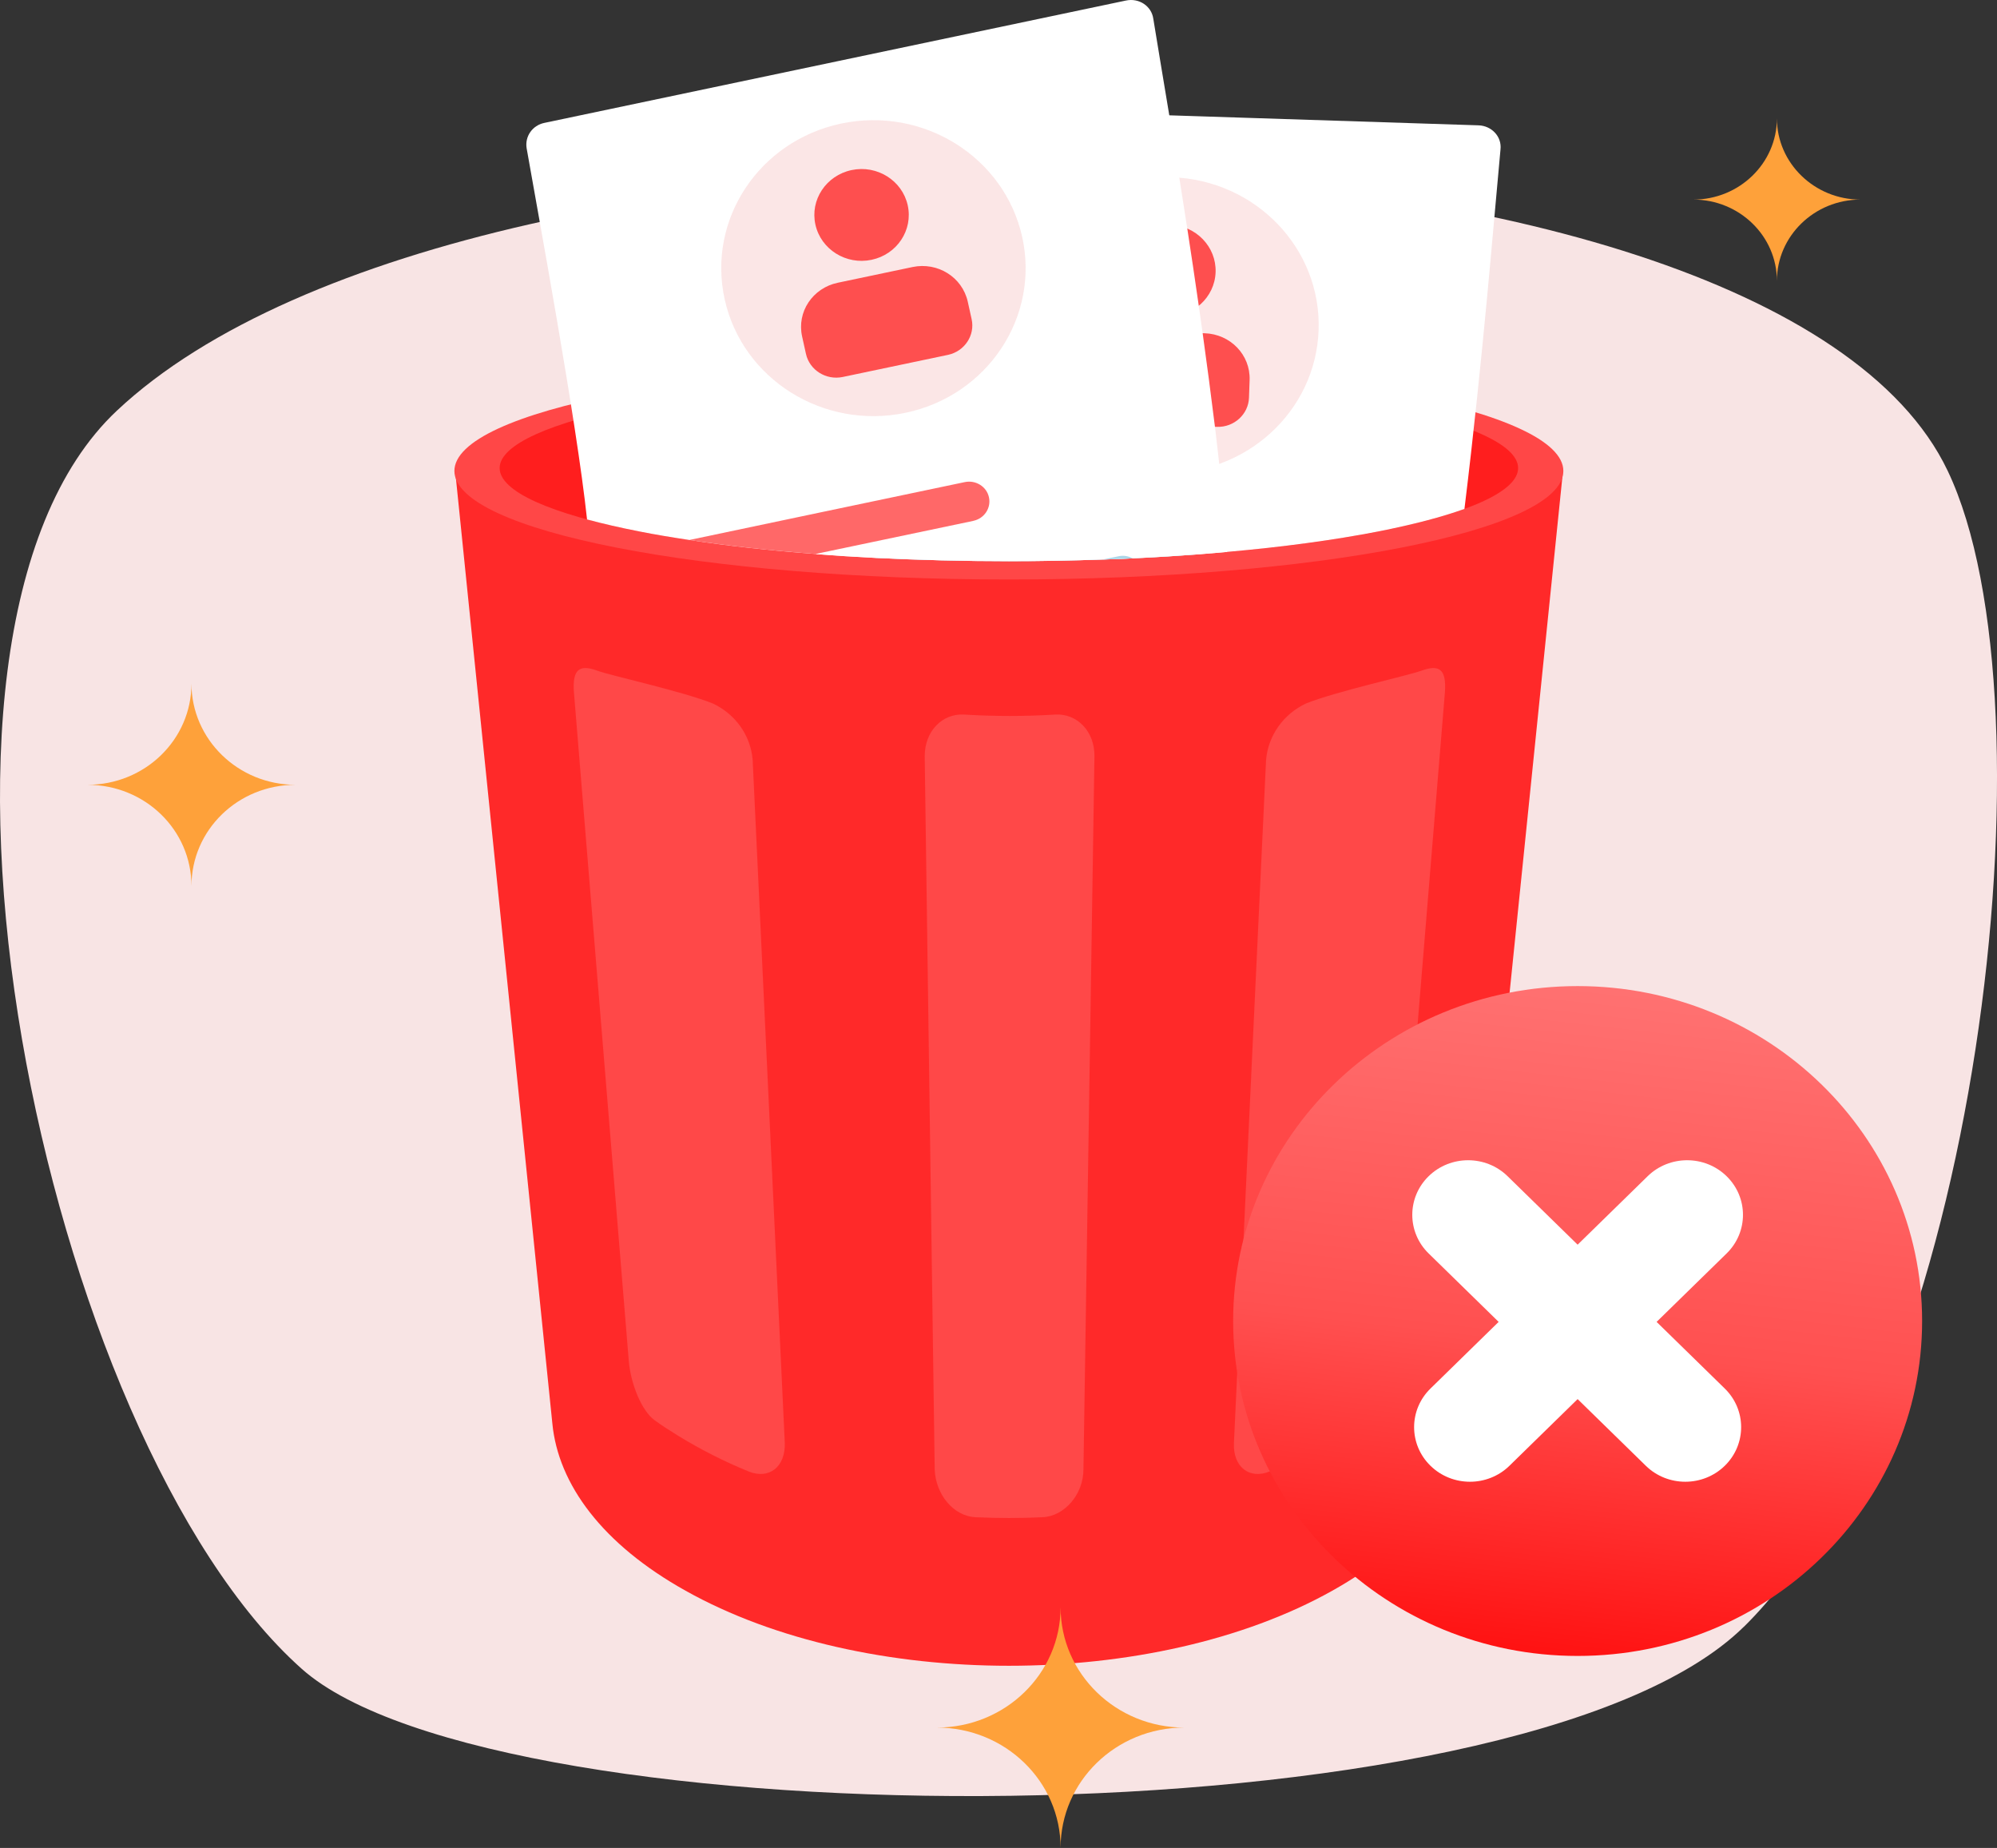
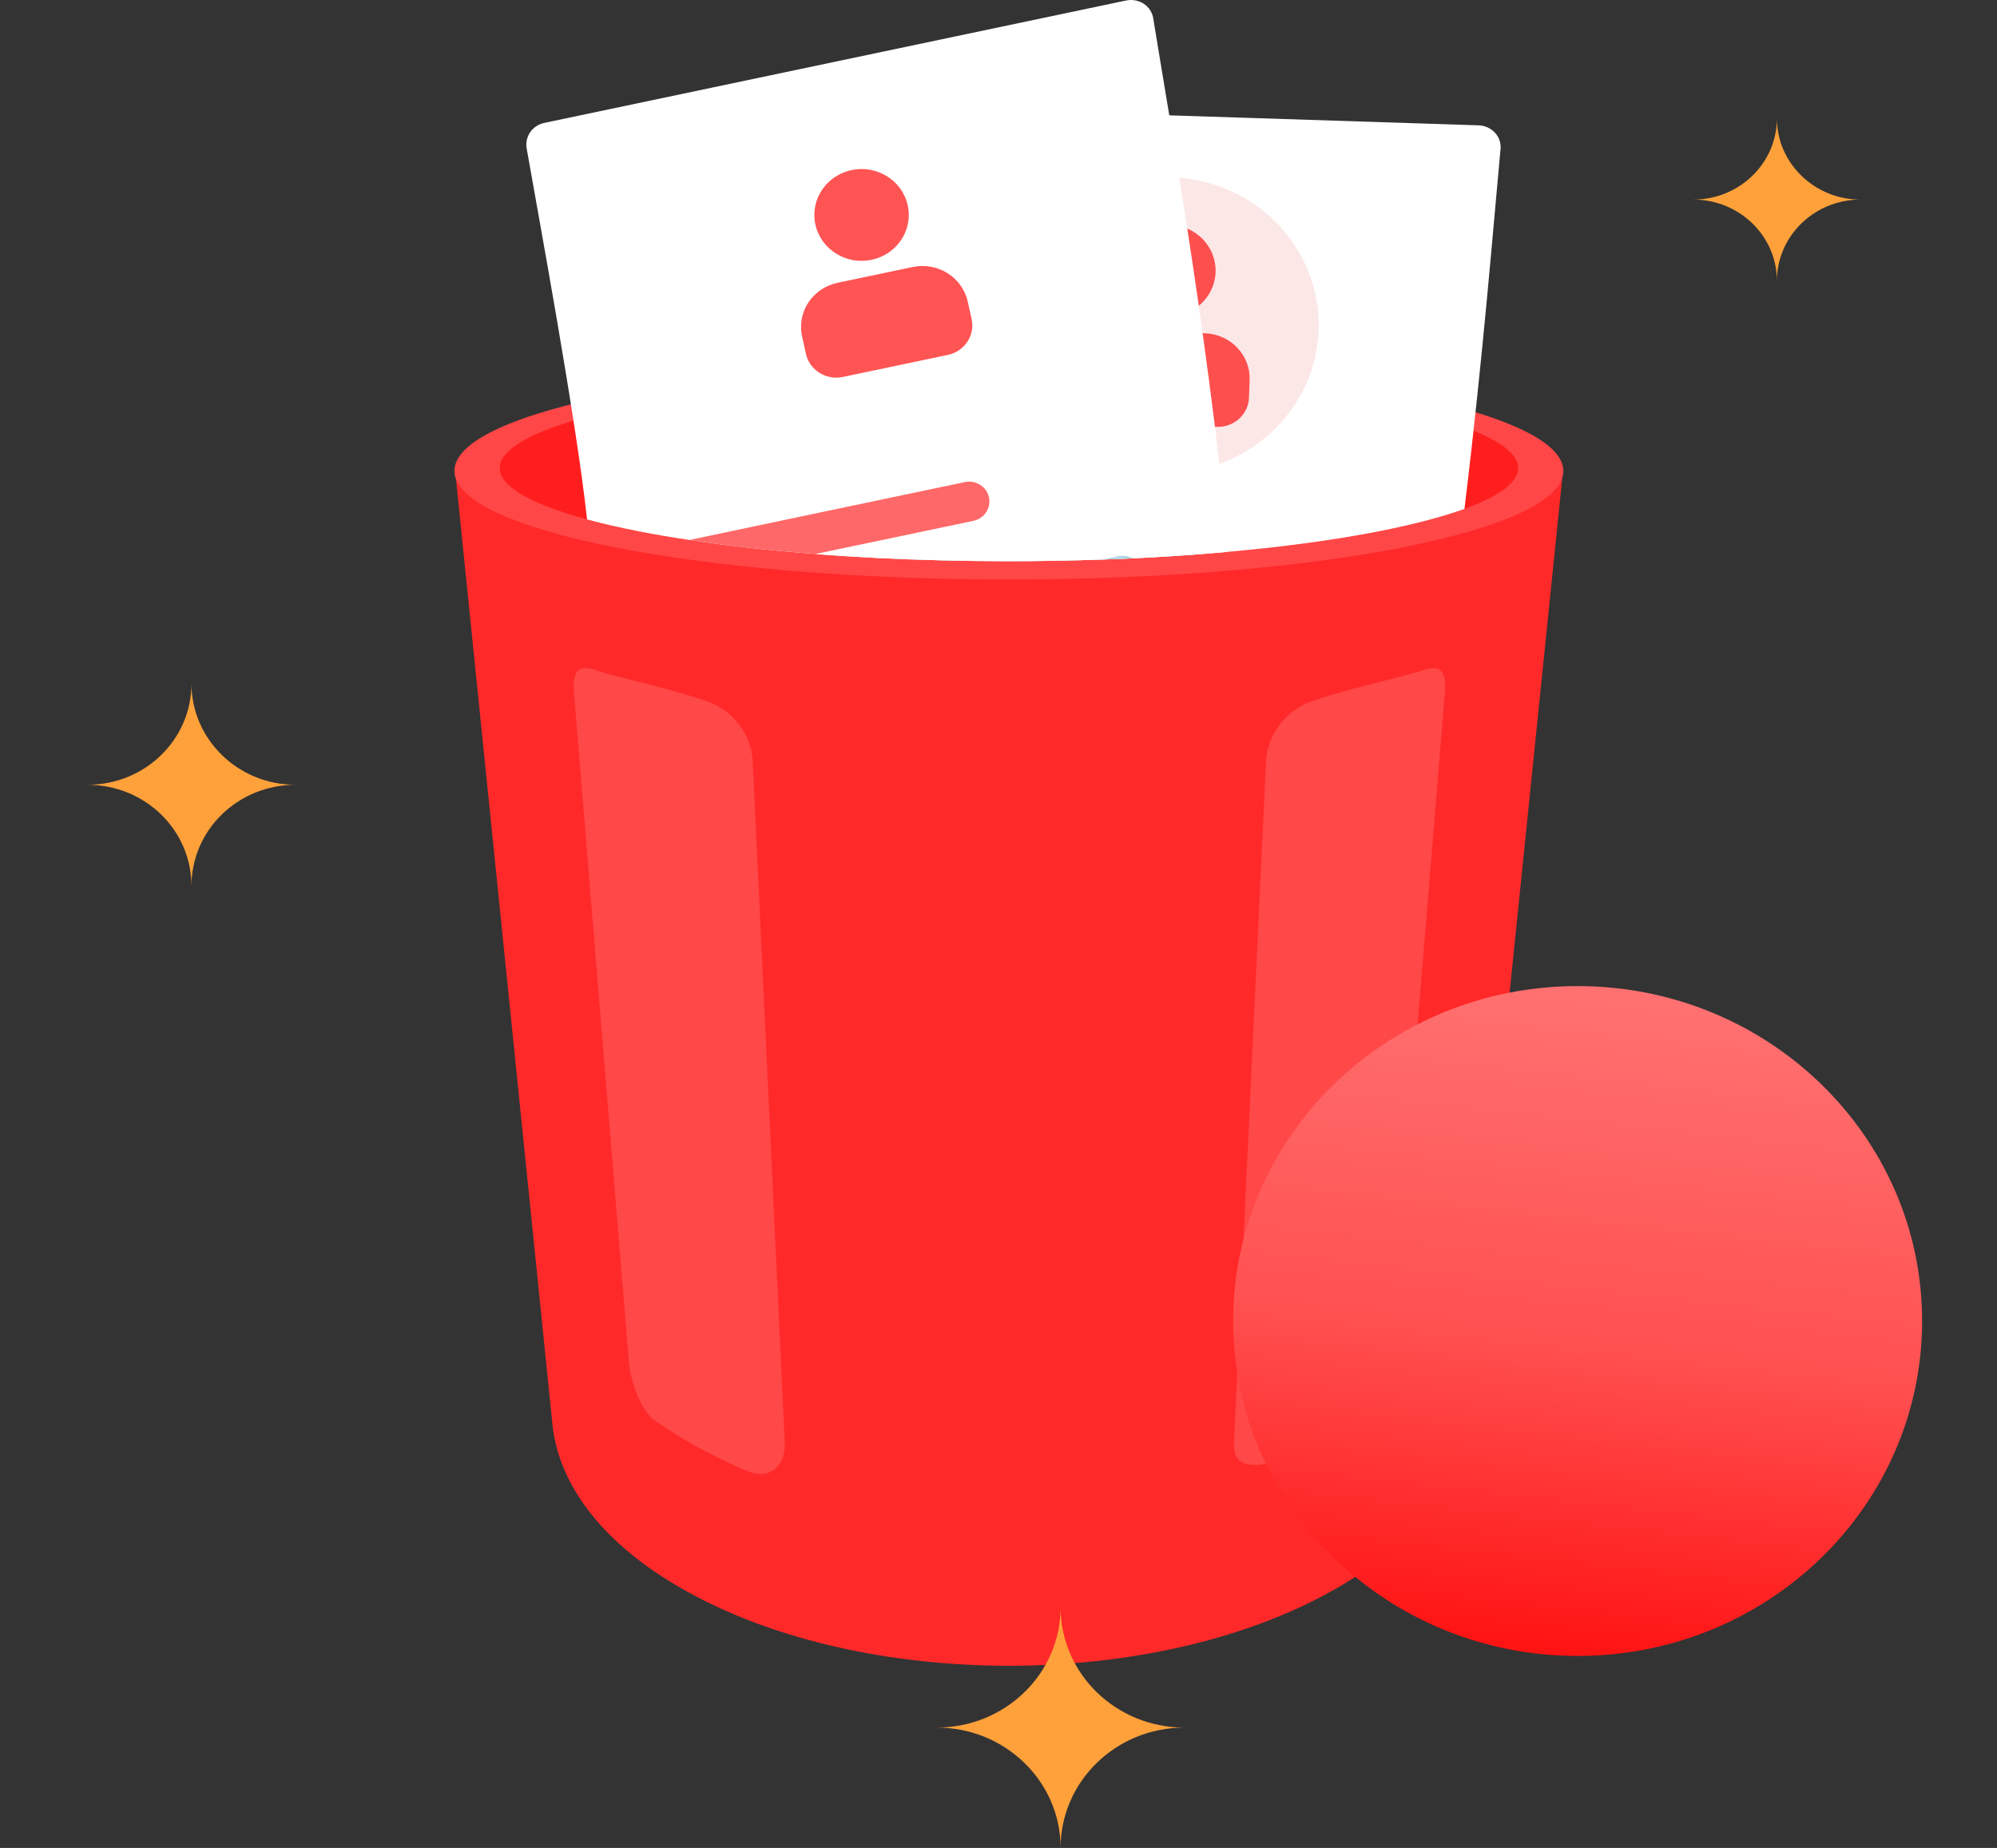
<svg xmlns="http://www.w3.org/2000/svg" width="294" height="272" viewBox="0 0 294 272" fill="none">
  <rect x="0" y="0" width="294" height="272" fill="#333333" stroke="none" />
  <g clip-path="url(#clip0_708_12960)">
-     <path d="M256.727 239.447C223.572 272.061 73.046 271.101 44.433 245.648C6.471 211.884 -18.392 93.896 17.198 60.456C70.353 10.51 260.414 14.027 286.73 69.281C303.113 103.558 291.272 205.431 256.733 239.452L256.727 239.447Z" fill="#F8E4E4" />
    <path d="M230.055 69.822H67.062L81.32 209.545C82.187 218.476 88.67 227.295 100.93 234.139C127.212 248.869 169.859 248.869 196.141 234.139C208.343 227.307 214.884 218.504 215.751 209.545L230.055 69.822Z" fill="#FF2929" />
    <path d="M148.527 85.295C193.615 85.295 230.158 78.15 230.158 69.32C230.158 60.489 193.661 53.345 148.527 53.345C103.394 53.345 66.897 60.489 66.897 69.32C66.897 78.15 103.486 85.295 148.527 85.295Z" fill="#FF4747" />
    <path d="M148.528 82.599C127.873 82.599 108.573 81.042 94.138 78.228C80.908 75.627 73.558 72.312 73.558 68.896C73.558 65.48 80.908 62.164 94.138 59.563C108.556 56.705 127.861 55.192 148.528 55.192C169.194 55.192 188.482 56.75 202.918 59.563C216.148 62.164 223.498 65.48 223.498 68.896C223.498 72.312 216.148 75.627 202.918 78.228C188.499 81.042 169.194 82.599 148.528 82.599Z" fill="#FF1E1E" />
    <path d="M220.903 22.009C219.949 32.084 218.347 52.474 215.597 74.907C212.318 76.091 208.069 77.207 202.924 78.223C196.395 79.496 188.873 80.512 180.656 81.237C179.392 81.349 178.1 81.466 176.774 81.567C173.524 81.812 170.188 82.024 166.765 82.18C165.313 82.253 163.843 82.309 162.338 82.354C157.842 82.51 153.225 82.599 148.534 82.599C141.787 82.599 135.189 82.426 128.85 82.114C125.892 81.968 123.016 81.784 120.19 81.555C120.208 81.539 120.208 81.528 120.208 81.511C120.558 79.669 120.868 77.994 121.121 76.554C121.195 76.152 121.27 75.756 121.339 75.309C121.942 71.553 122.545 66.362 123.13 60.59C123.308 58.949 123.469 57.264 123.63 55.544C124.072 50.856 124.497 45.983 124.865 41.3C124.951 40.256 125.043 39.212 125.129 38.196C125.525 33.251 125.864 28.651 126.157 24.906C126.346 22.361 126.524 20.217 126.656 18.621C126.685 18.319 126.759 18.035 126.863 17.761C127.345 16.461 128.626 15.573 130.113 15.618L172.14 16.974L217.681 18.448C219.622 18.52 221.121 20.122 220.903 22.003V22.009Z" fill="white" />
    <path d="M170.991 69.616C183.354 70.018 193.719 60.596 194.126 48.578C194.54 36.56 184.847 26.491 172.484 26.089C160.121 25.687 149.762 35.109 149.349 47.127C148.935 59.144 158.628 69.214 170.991 69.616Z" fill="#FCE7E7" />
    <g opacity="0.8">
      <path d="M179.18 62.828L163.337 62.315C160.84 62.231 158.858 60.177 158.939 57.749L159.031 55.125C159.157 51.436 162.31 48.566 166.105 48.689L177.348 49.052C181.15 49.175 184.095 52.239 183.969 55.929L183.877 58.552C183.791 60.98 181.678 62.906 179.18 62.828Z" fill="#FF2929" />
      <path d="M171.784 46.585C175.62 46.708 178.835 43.789 178.962 40.06C179.088 36.331 176.079 33.206 172.249 33.083C168.413 32.96 165.198 35.879 165.071 39.608C164.945 43.337 167.954 46.462 171.79 46.585H171.784Z" fill="#FF2929" />
    </g>
    <path d="M176.774 81.566C173.524 81.812 170.188 82.024 166.765 82.18C165.313 82.253 163.842 82.309 162.338 82.353C157.842 82.51 153.225 82.599 148.534 82.599C141.787 82.599 135.189 82.426 128.85 82.113C129.263 80.913 130.452 80.07 131.807 80.115L176.774 81.572V81.566Z" fill="#ACD6E8" />
    <path d="M180.655 81.243C179.392 81.354 178.1 81.472 176.774 81.572C173.524 81.818 170.187 82.03 166.765 82.186C165.312 82.258 163.842 82.314 162.338 82.359C157.842 82.515 153.225 82.605 148.534 82.605C141.787 82.605 135.189 82.432 128.849 82.119C125.892 81.974 123.015 81.79 120.19 81.561C120.144 81.561 120.116 81.561 120.075 81.544C113.443 81.042 107.196 80.361 101.494 79.484C98.921 79.099 96.463 78.686 94.144 78.228C91.29 77.67 88.717 77.073 86.426 76.459C84.87 61.885 79.225 31.531 77.531 21.819C77.25 20.089 78.37 18.459 80.133 18.09L165.766 0.078C167.678 -0.324 169.527 0.876 169.791 2.763C170.365 6.335 171.187 11.18 172.145 16.98C172.599 19.821 173.099 22.88 173.615 26.139C174 28.54 174.396 31.057 174.793 33.641C175.35 37.269 175.924 41.071 176.481 44.989C176.67 46.334 176.866 47.674 177.055 49.047C177.675 53.535 178.29 58.134 178.864 62.806C178.979 63.85 179.117 64.877 179.231 65.921L179.495 68.276C179.978 72.736 180.345 77.079 180.655 81.237V81.243Z" fill="white" />
-     <path opacity="0.2" d="M133.323 60.757C145.416 58.218 153.099 46.624 150.486 34.869C147.874 23.114 135.947 15.646 123.854 18.185C111.761 20.725 104.078 32.318 106.691 44.074C109.303 55.829 121.23 63.297 133.323 60.757Z" fill="#EF8686" />
    <g opacity="0.8">
      <path d="M139.559 52.234L124.067 55.488C121.62 56.002 119.186 54.478 118.657 52.1L118.089 49.532C117.285 45.921 119.622 42.399 123.337 41.617L134.334 39.307C138.049 38.525 141.672 40.797 142.476 44.408L143.044 46.976C143.573 49.354 141.999 51.721 139.559 52.234Z" fill="#FF2929" />
      <path d="M128.31 38.241C132.06 37.454 134.449 33.853 133.633 30.208C132.824 26.564 129.12 24.241 125.37 25.034C121.621 25.827 119.232 29.421 120.047 33.066C120.857 36.711 124.561 39.033 128.31 38.241Z" fill="#FF2929" />
    </g>
    <path d="M143.302 76.666L120.207 81.511L120.075 81.539C113.443 81.036 107.195 80.355 101.493 79.479L121.338 75.304L142.033 70.961C143.652 70.621 145.254 71.62 145.593 73.188C145.943 74.762 144.916 76.32 143.302 76.66V76.666Z" fill="#FF6868" />
    <path d="M166.765 82.186C165.312 82.259 163.842 82.315 162.338 82.36L164.675 81.874C165.41 81.717 166.145 81.846 166.765 82.186Z" fill="#ACD6E8" />
    <g opacity="0.5">
      <g opacity="0.5">
        <path d="M110.175 216.573C106.604 215.11 103.164 213.369 99.885 211.359C98.651 210.6 97.491 209.858 96.371 209.043C94.476 207.686 92.828 203.668 92.564 200.24L84.496 101.929C84.232 98.468 85.335 97.77 87.918 98.713C89.992 99.472 100.385 101.728 104.927 103.542C106.569 104.306 107.976 105.473 109.01 106.93C110.043 108.387 110.663 110.084 110.807 111.847L115.538 212.386C115.653 215.886 113.247 217.829 110.175 216.573Z" fill="#FFA2A2" />
      </g>
    </g>
    <g opacity="0.5">
      <g opacity="0.5">
-         <path d="M181.66 212.386L186.392 111.847C186.547 110.084 187.167 108.392 188.2 106.935C189.228 105.479 190.635 104.312 192.272 103.542C196.831 101.728 207.207 99.467 209.28 98.713C211.881 97.77 212.972 98.468 212.719 101.929L204.634 200.24C204.382 203.668 202.722 207.686 200.827 209.043C199.708 209.858 198.548 210.6 197.33 211.359C194.029 213.374 190.555 215.116 186.954 216.573C183.911 217.829 181.499 215.886 181.66 212.386Z" fill="#FFA2A2" />
+         <path d="M181.66 212.386L186.392 111.847C186.547 110.084 187.167 108.392 188.2 106.935C189.228 105.479 190.635 104.312 192.272 103.542C196.831 101.728 207.207 99.467 209.28 98.713C211.881 97.77 212.972 98.468 212.719 101.929L204.634 200.24C204.382 203.668 202.722 207.686 200.827 209.043C199.708 209.858 198.548 210.6 197.33 211.359C183.911 217.829 181.499 215.886 181.66 212.386Z" fill="#FFA2A2" />
      </g>
    </g>
    <g opacity="0.5">
      <g opacity="0.5">
-         <path d="M161.126 111.306L159.506 216.277C159.506 219.922 156.756 223.165 153.494 223.321C150.233 223.478 146.908 223.478 143.618 223.321C140.328 223.165 137.738 219.922 137.606 216.277L136.136 111.306C136.136 107.661 138.68 104.988 141.941 105.177C146.409 105.451 150.893 105.451 155.361 105.177C158.582 104.993 161.166 107.661 161.126 111.306Z" fill="#FFA2A2" />
-       </g>
+         </g>
    </g>
    <path d="M273.896 29.377C267.121 29.377 261.597 34.746 261.597 41.333C261.597 34.746 256.073 29.377 249.297 29.377C256.073 29.377 261.597 24.007 261.597 17.42C261.597 24.007 267.126 29.377 273.896 29.377Z" fill="#FEA13A" />
    <path d="M43.514 115.515C35.027 115.515 28.188 122.168 28.188 130.413C28.188 122.163 21.349 115.515 12.862 115.515C21.349 115.515 28.188 108.861 28.188 100.617C28.188 108.8 35.033 115.515 43.514 115.515Z" fill="#FEA13A" />
    <path d="M174.362 254.283C164.296 254.283 156.142 262.215 156.142 271.994C156.142 262.21 147.982 254.283 137.916 254.283C147.982 254.283 156.142 246.352 156.142 236.567C156.142 246.352 164.301 254.283 174.362 254.283Z" fill="#FEA13A" />
    <path d="M232.26 243.74C260.27 243.74 282.975 221.669 282.975 194.441C282.975 167.213 260.27 145.143 232.26 145.143C204.25 145.143 181.545 167.213 181.545 194.441C181.545 221.669 204.25 243.74 232.26 243.74Z" fill="url(#paint0_linear_708_12960)" />
-     <path d="M210.324 173.13C207.115 176.267 207.115 181.358 210.324 184.495L220.632 194.57L210.594 204.382C207.384 207.519 207.384 212.61 210.594 215.747C213.804 218.884 219.012 218.884 222.222 215.747L232.26 205.934L242.297 215.747C245.507 218.884 250.715 218.884 253.925 215.747C257.135 212.61 257.135 207.519 253.925 204.382L243.887 194.57L254.195 184.495C257.405 181.358 257.405 176.267 254.195 173.13C250.985 169.993 245.777 169.993 242.567 173.13L232.26 183.205L221.952 173.13C218.742 169.993 213.534 169.993 210.324 173.13Z" fill="white" />
  </g>
  <defs>
    <linearGradient id="paint0_linear_708_12960" x1="224.795" y1="256.695" x2="241.058" y2="113.204" gradientUnits="userSpaceOnUse">
      <stop stop-color="#FF0000" />
      <stop offset="0.41" stop-color="#FF5050" />
      <stop offset="0.84" stop-color="#FF7777" />
    </linearGradient>
    <clipPath id="clip0_708_12960">
      <rect width="294" height="272" fill="white" />
    </clipPath>
  </defs>
</svg>